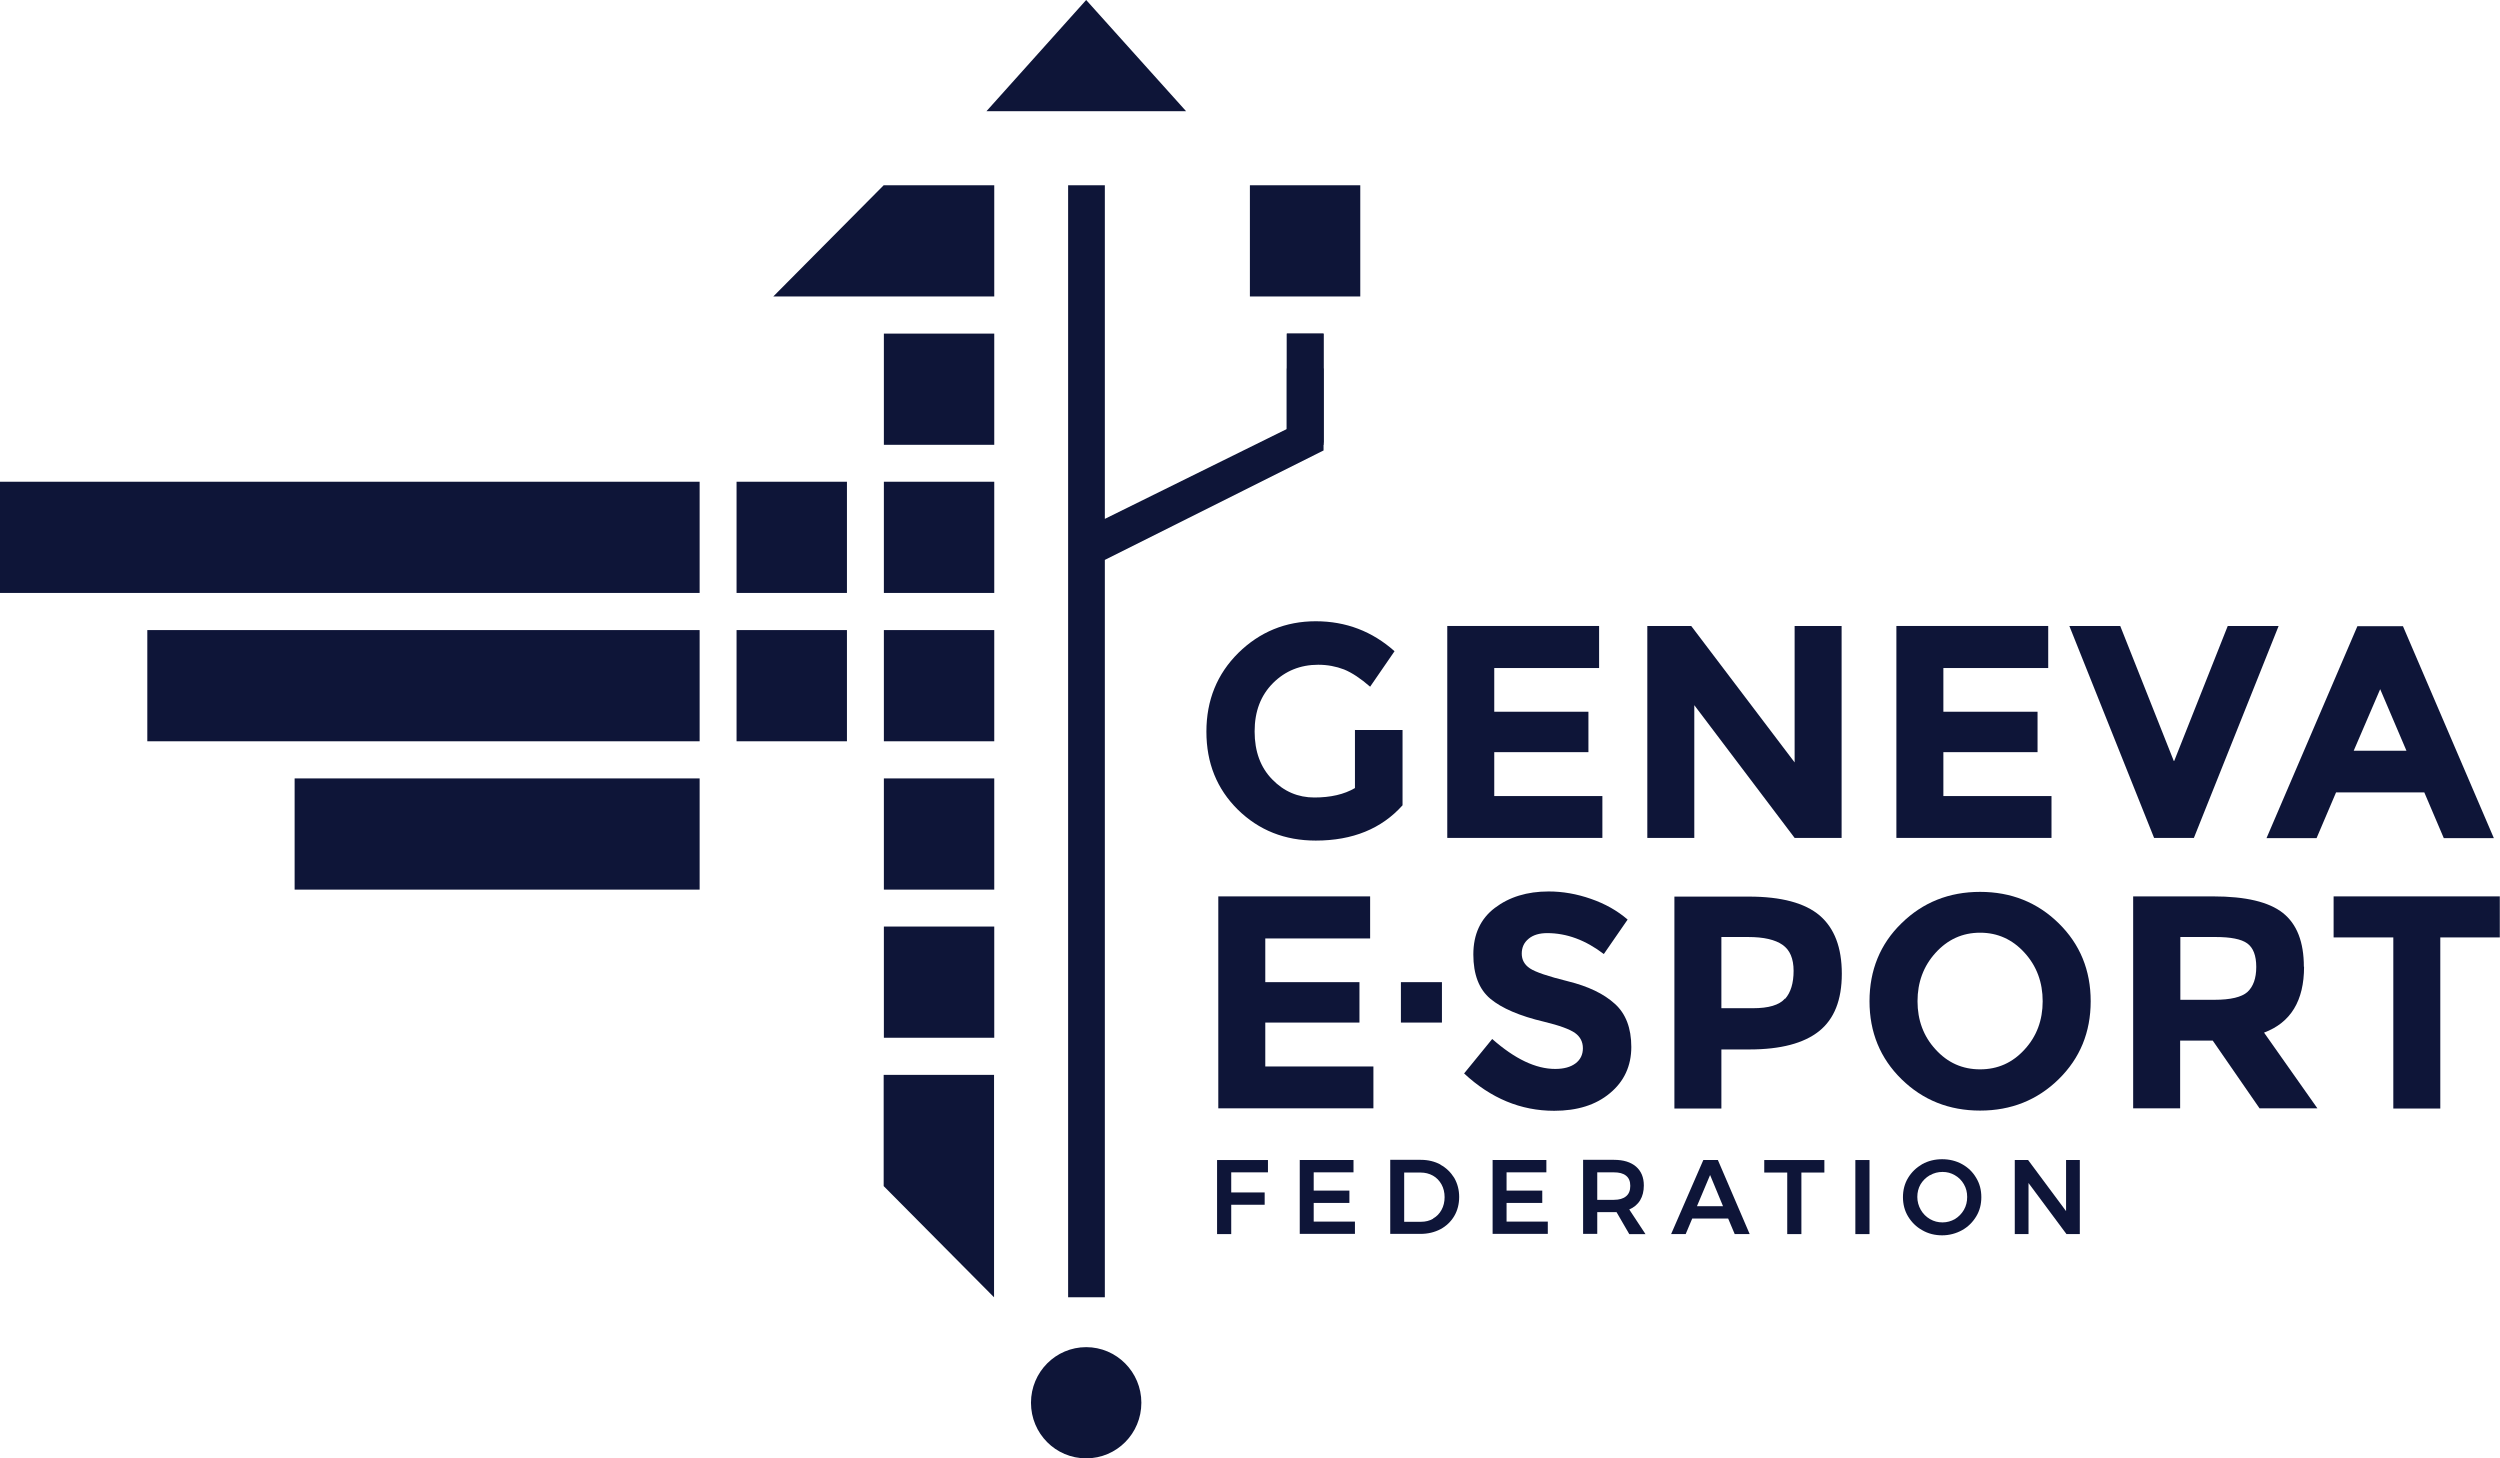
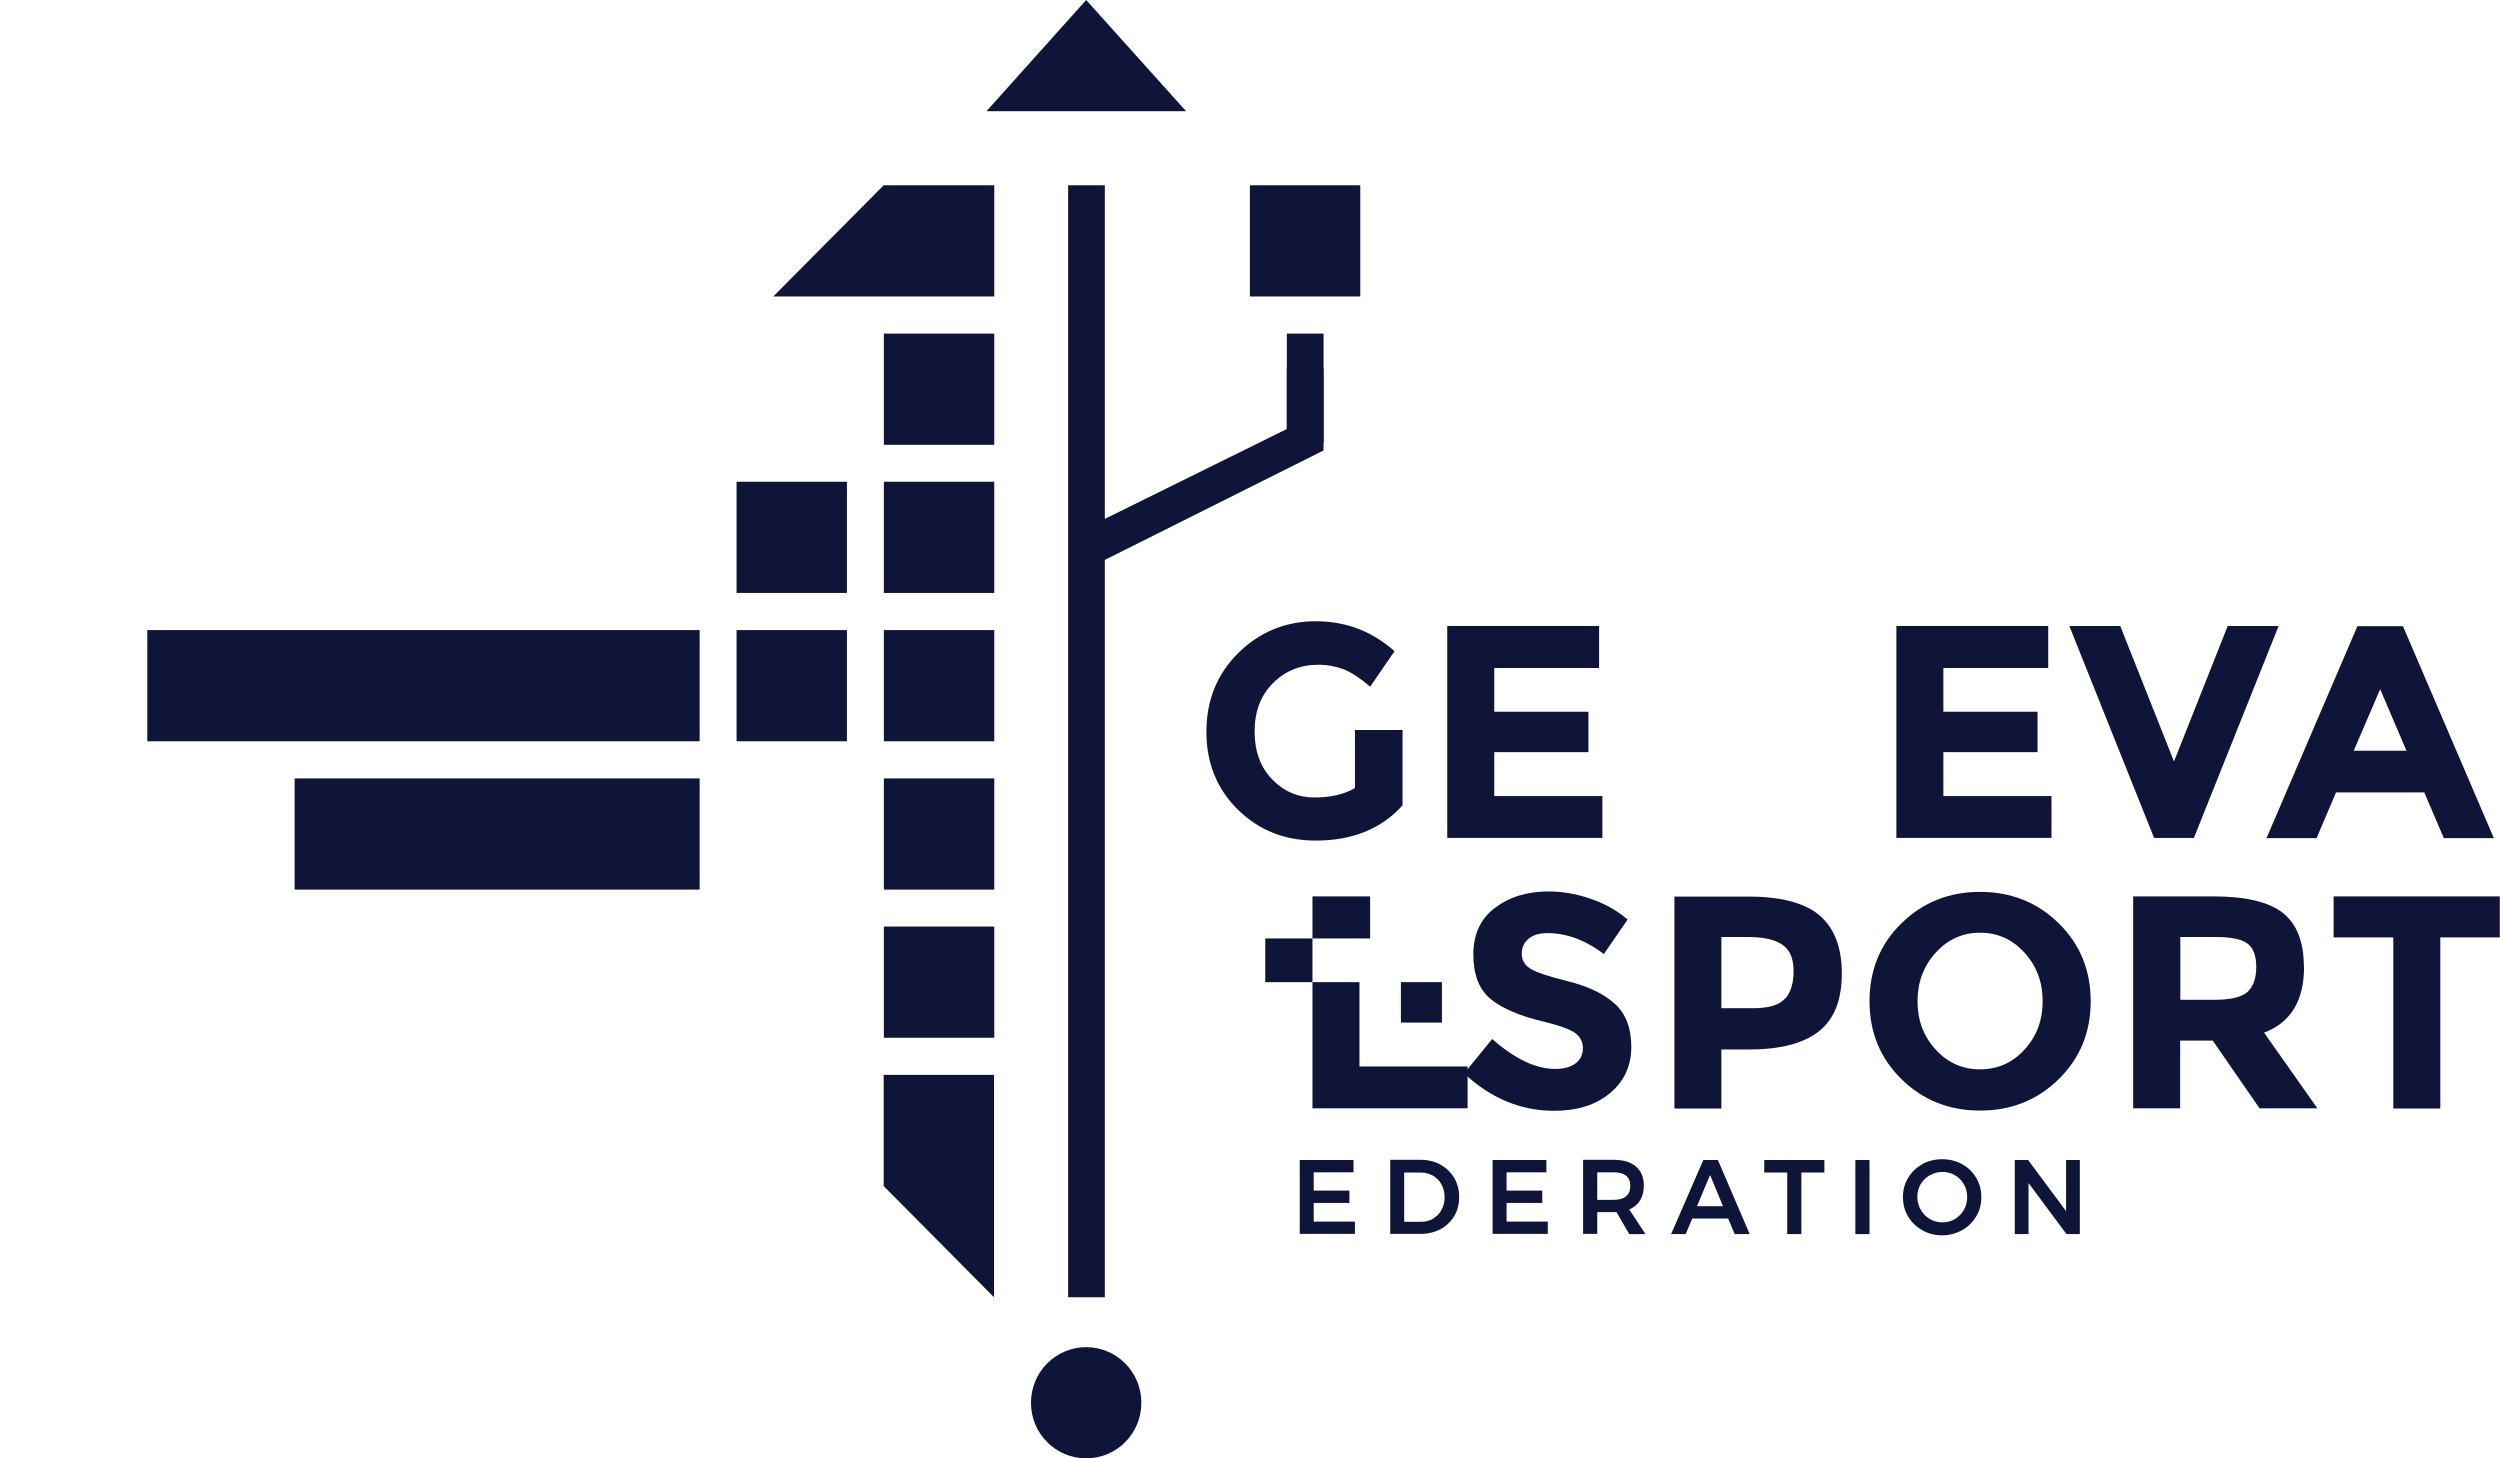
<svg xmlns="http://www.w3.org/2000/svg" id="Calque_2" data-name="Calque 2" viewBox="0 0 121.85 71.08">
  <defs>
    <style>
      .cls-1 {
        fill: #0e1538;
      }
    </style>
  </defs>
  <g id="logos">
    <g>
      <path class="cls-1" d="M66.05,35.58h2.31v3.67c-1.02,1.14-2.43,1.72-4.23,1.72-1.51,0-2.77-.5-3.8-1.51-1.02-1.01-1.53-2.27-1.53-3.8s.52-2.81,1.56-3.84c1.04-1.02,2.3-1.54,3.77-1.54s2.75,.49,3.84,1.46l-1.19,1.73c-.46-.4-.88-.68-1.27-.84-.39-.15-.81-.23-1.26-.23-.87,0-1.61,.3-2.2,.89-.6,.6-.9,1.38-.9,2.36s.29,1.76,.86,2.34c.57,.59,1.26,.88,2.05,.88s1.45-.15,1.98-.46v-2.84Z" />
      <path class="cls-1" d="M77.94,30.51v2.05h-5.11v2.13h4.59v1.97h-4.59v2.14h5.27v2.04h-7.56v-10.33h7.4Z" />
-       <path class="cls-1" d="M87.47,30.51h2.29v10.33h-2.29l-4.89-6.47v6.47h-2.29v-10.33h2.14l5.04,6.65v-6.65Z" />
      <path class="cls-1" d="M99.83,30.51v2.05h-5.11v2.13h4.59v1.97h-4.59v2.14h5.27v2.04h-7.56v-10.33h7.4Z" />
      <path class="cls-1" d="M105.97,37.09l2.61-6.58h2.48l-4.13,10.33h-1.94l-4.13-10.33h2.48l2.61,6.58Z" />
      <path class="cls-1" d="M119.11,40.85l-.95-2.23h-4.3l-.95,2.23h-2.44l4.43-10.33h2.22l4.43,10.33h-2.43Zm-3.1-7.26l-1.29,3h2.57l-1.28-3Z" />
-       <path class="cls-1" d="M66.78,43.69v2.05h-5.11v2.13h4.59v1.97h-4.59v2.14h5.27v2.04h-7.56v-10.33h7.4Z" />
+       <path class="cls-1" d="M66.78,43.69v2.05h-5.11v2.13h4.59v1.97v2.14h5.27v2.04h-7.56v-10.33h7.4Z" />
      <path class="cls-1" d="M68.28,49.84v-1.97h2v1.97h-2Z" />
      <path class="cls-1" d="M74.5,45.76c-.22,.18-.33,.42-.33,.72s.13,.54,.4,.72c.27,.18,.89,.39,1.86,.63,.97,.24,1.73,.6,2.27,1.09,.54,.48,.81,1.19,.81,2.11s-.35,1.68-1.04,2.25c-.69,.58-1.6,.86-2.72,.86-1.63,0-3.09-.61-4.39-1.82l1.37-1.68c1.11,.98,2.13,1.46,3.07,1.46,.42,0,.75-.09,.99-.27,.24-.18,.36-.43,.36-.74s-.13-.56-.38-.74c-.25-.18-.76-.37-1.51-.55-1.19-.28-2.07-.66-2.62-1.12-.55-.46-.83-1.18-.83-2.16s.35-1.74,1.05-2.27c.7-.53,1.57-.8,2.62-.8,.69,0,1.37,.12,2.06,.36,.69,.24,1.28,.57,1.79,1.01l-1.16,1.68c-.89-.68-1.81-1.02-2.76-1.02-.38,0-.68,.09-.9,.27Z" />
      <path class="cls-1" d="M88.69,44.62c.72,.62,1.08,1.56,1.08,2.84s-.37,2.21-1.11,2.8c-.74,.59-1.87,.89-3.39,.89h-1.37v2.88h-2.29v-10.33h3.63c1.58,0,2.73,.31,3.45,.92Zm-1.68,4.06c.27-.31,.41-.76,.41-1.36s-.18-1.02-.54-1.27c-.36-.25-.91-.38-1.67-.38h-1.31v3.47h1.54c.76,0,1.28-.15,1.56-.47Z" />
      <path class="cls-1" d="M100.34,52.6c-1.04,1.02-2.32,1.53-3.83,1.53s-2.79-.51-3.83-1.53c-1.04-1.02-1.56-2.29-1.56-3.8s.52-2.79,1.56-3.8c1.04-1.02,2.32-1.53,3.83-1.53s2.79,.51,3.83,1.53c1.04,1.02,1.56,2.29,1.56,3.8s-.52,2.78-1.56,3.8Zm-.78-3.8c0-.92-.29-1.71-.88-2.36-.59-.65-1.31-.98-2.17-.98s-1.58,.33-2.17,.98c-.59,.65-.88,1.44-.88,2.36s.29,1.71,.88,2.35c.59,.65,1.31,.97,2.17,.97s1.58-.32,2.17-.97c.59-.64,.88-1.43,.88-2.35Z" />
      <path class="cls-1" d="M112.3,47.12c0,1.66-.65,2.72-1.95,3.21l2.6,3.69h-2.82l-2.28-3.3h-1.59v3.3h-2.29v-10.33h3.89c1.6,0,2.73,.27,3.41,.81,.68,.54,1.02,1.41,1.02,2.62Zm-2.76,1.23c.28-.26,.43-.66,.43-1.22s-.15-.94-.44-1.15c-.29-.21-.81-.31-1.54-.31h-1.72v3.06h1.67c.78,0,1.32-.13,1.6-.38Z" />
      <path class="cls-1" d="M118.94,45.69v8.34h-2.29v-8.34h-2.91v-2h8.1v2h-2.91Z" />
-       <path class="cls-1" d="M59.32,56.54h2.48v.6h-1.79v.98h1.63v.6h-1.63v1.43h-.69v-3.61h0Z" />
      <path class="cls-1" d="M63.34,56.54h2.63v.6h-1.94v.89h1.74v.6h-1.74v.91h2.01v.6h-2.69v-3.61Z" />
      <path class="cls-1" d="M70.21,56.77c.28,.15,.5,.37,.67,.64,.16,.28,.24,.59,.24,.93s-.08,.66-.24,.93c-.16,.27-.39,.49-.67,.64-.29,.15-.61,.23-.98,.23h-1.47v-3.61h1.49c.36,0,.68,.08,.96,.23Zm-.36,2.62c.18-.1,.31-.24,.41-.42,.1-.18,.15-.39,.15-.62s-.05-.44-.15-.62c-.1-.18-.24-.33-.42-.43-.18-.1-.38-.15-.6-.15h-.8v2.4h.82c.22,0,.42-.05,.59-.15Z" />
      <path class="cls-1" d="M72.74,56.54h2.63v.6h-1.94v.89h1.74v.6h-1.74v.91h2.01v.6h-2.69v-3.61Z" />
      <path class="cls-1" d="M79.41,60.15l-.62-1.07s-.07,0-.13,0h-.81v1.06h-.69v-3.61h1.5c.47,0,.82,.11,1.08,.33,.25,.22,.38,.52,.38,.92,0,.28-.06,.52-.18,.72-.12,.2-.3,.35-.53,.45l.79,1.2h-.78Zm-1.56-1.67h.81c.26,0,.46-.06,.59-.17,.14-.11,.21-.28,.21-.51s-.07-.39-.21-.5c-.14-.11-.33-.16-.59-.16h-.81v1.34Z" />
      <path class="cls-1" d="M84.55,60.15l-.32-.76h-1.75l-.32,.76h-.71l1.57-3.61h.71l1.55,3.61h-.74Zm-1.83-1.36h1.26l-.63-1.52-.64,1.52Z" />
      <path class="cls-1" d="M85.99,56.54h2.93v.61h-1.12v3h-.69v-3h-1.12v-.61h0Z" />
      <path class="cls-1" d="M90.43,56.54h.69v3.61h-.69v-3.61Z" />
      <path class="cls-1" d="M95.63,56.74c.29,.16,.52,.38,.69,.67,.17,.28,.25,.59,.25,.94s-.08,.66-.25,.94c-.17,.28-.4,.51-.69,.67-.29,.16-.62,.25-.97,.25s-.68-.08-.97-.25c-.29-.16-.52-.39-.69-.67-.17-.28-.25-.6-.25-.94s.08-.66,.25-.94c.17-.28,.4-.5,.69-.67,.29-.16,.62-.24,.97-.24s.68,.08,.97,.24Zm-1.57,.54c-.19,.11-.34,.26-.45,.44-.11,.19-.16,.4-.16,.62s.06,.44,.17,.63c.11,.19,.26,.34,.45,.45,.19,.11,.39,.16,.61,.16s.42-.06,.6-.16c.18-.11,.33-.26,.44-.45,.11-.19,.16-.4,.16-.63s-.05-.43-.16-.62c-.11-.19-.25-.33-.44-.44s-.38-.16-.6-.16-.42,.05-.61,.16Z" />
      <path class="cls-1" d="M100.7,56.54h.67v3.61h-.65l-1.85-2.49v2.49h-.67v-3.61h.65l1.85,2.49v-2.49Z" />
-       <path class="cls-1" d="M34.1,23.48H0v5.42H34.1v-5.42Z" />
      <path class="cls-1" d="M34.1,37.94H14.36v5.42h19.74v-5.42Z" />
      <path class="cls-1" d="M34.1,30.71H7.18v5.42h26.92v-5.42Z" />
      <path class="cls-1" d="M41.28,23.48h-5.38v5.42h5.38v-5.42Z" />
      <path class="cls-1" d="M41.28,30.71h-5.38v5.42h5.38v-5.42Z" />
      <path class="cls-1" d="M48.46,30.71h-5.38v5.42h5.38v-5.42Z" />
      <path class="cls-1" d="M48.46,23.48h-5.38v5.42h5.38v-5.42Z" />
      <path class="cls-1" d="M48.46,16.26h-5.38v5.42h5.38v-5.42Z" />
      <path class="cls-1" d="M43.07,9.03l-5.38,5.42h10.77v-5.42h-5.38Z" />
      <path class="cls-1" d="M48.46,45.16h-5.38v5.42h5.38v-5.42Z" />
      <path class="cls-1" d="M43.07,52.39v5.42l5.38,5.42v-10.84h-5.38Z" />
      <path class="cls-1" d="M48.46,37.94h-5.38v5.42h5.38v-5.42Z" />
      <path class="cls-1" d="M52.94,71.08c-1.49,0-2.69-1.21-2.69-2.71s1.21-2.71,2.69-2.71,2.69,1.21,2.69,2.71-1.2,2.71-2.69,2.71Z" />
      <path class="cls-1" d="M57.81,5.42h-9.73L52.94,0l4.87,5.42Z" />
-       <path class="cls-1" d="M64.51,16.26h-1.79v5.42h1.79v-5.42Z" />
      <path class="cls-1" d="M64.51,16.26h-1.79v5.31h1.79v-5.31Z" />
      <path class="cls-1" d="M64.51,21.95v-3.99h-1.79v2.95l-8.87,4.38V9.03h-1.79V63.23h1.79V27.29l10.67-5.34Z" />
      <path class="cls-1" d="M66.3,9.03h-5.38v5.42h5.38v-5.42Z" />
    </g>
  </g>
</svg>